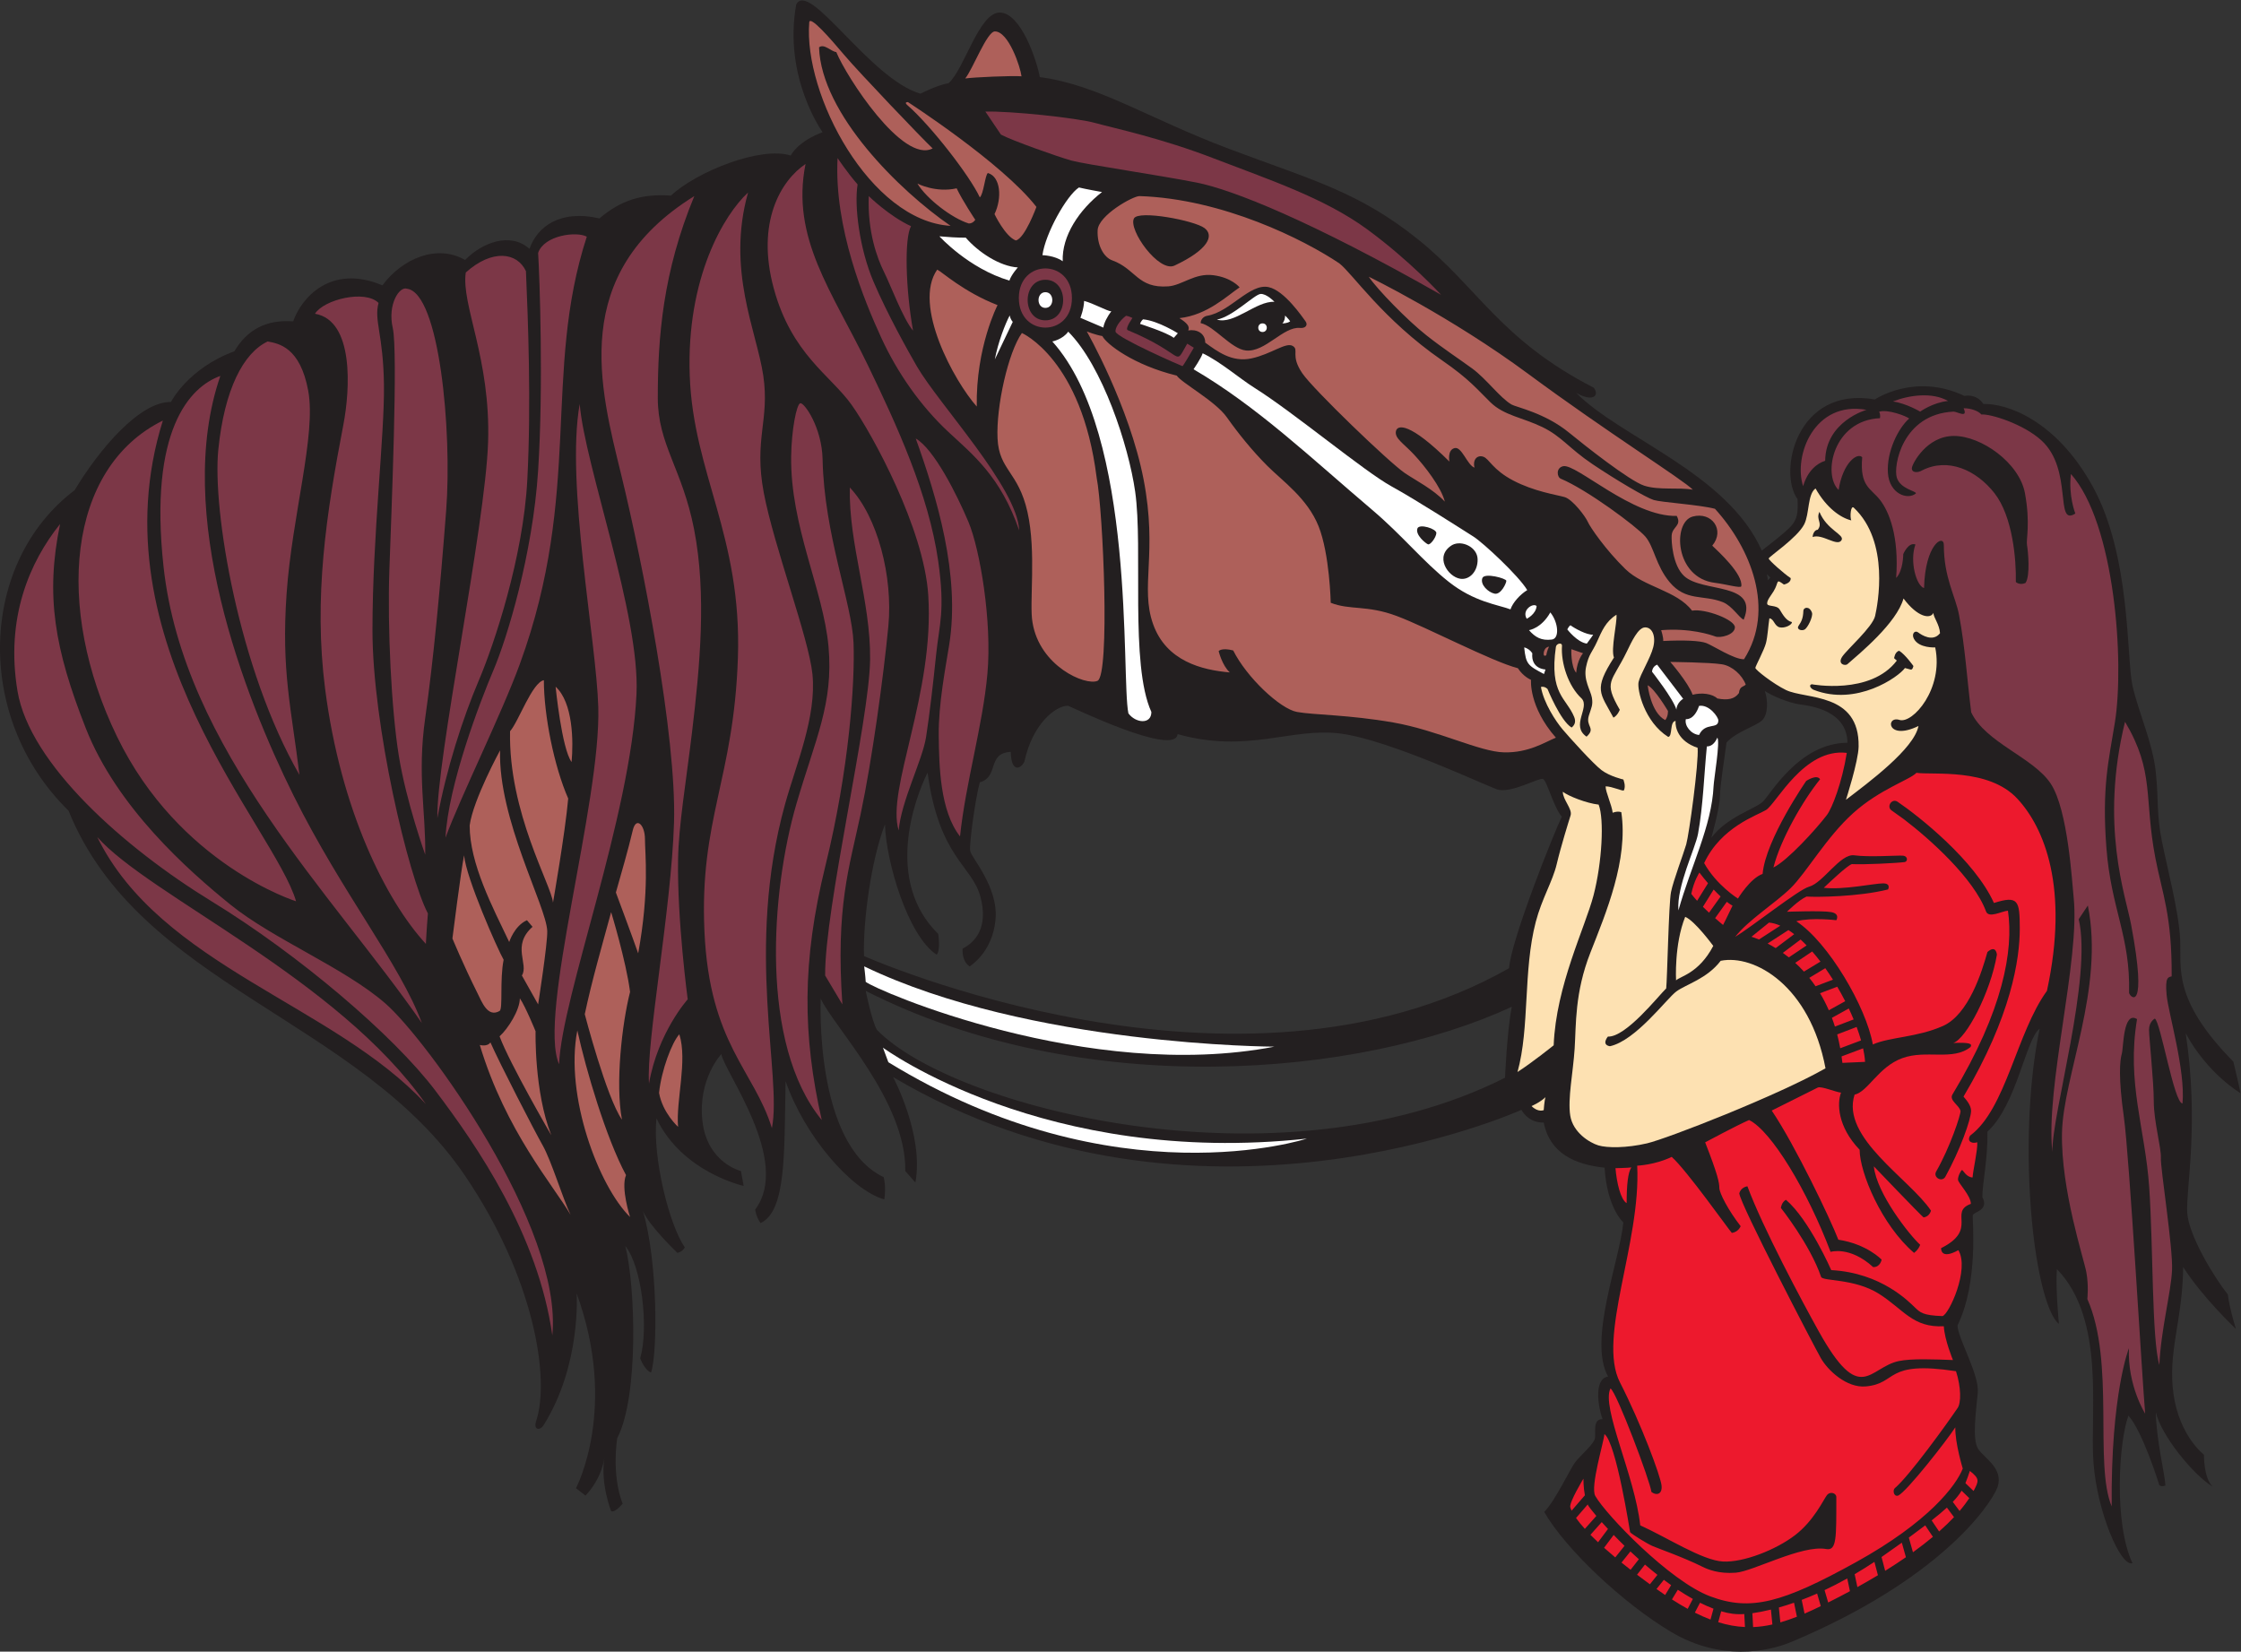
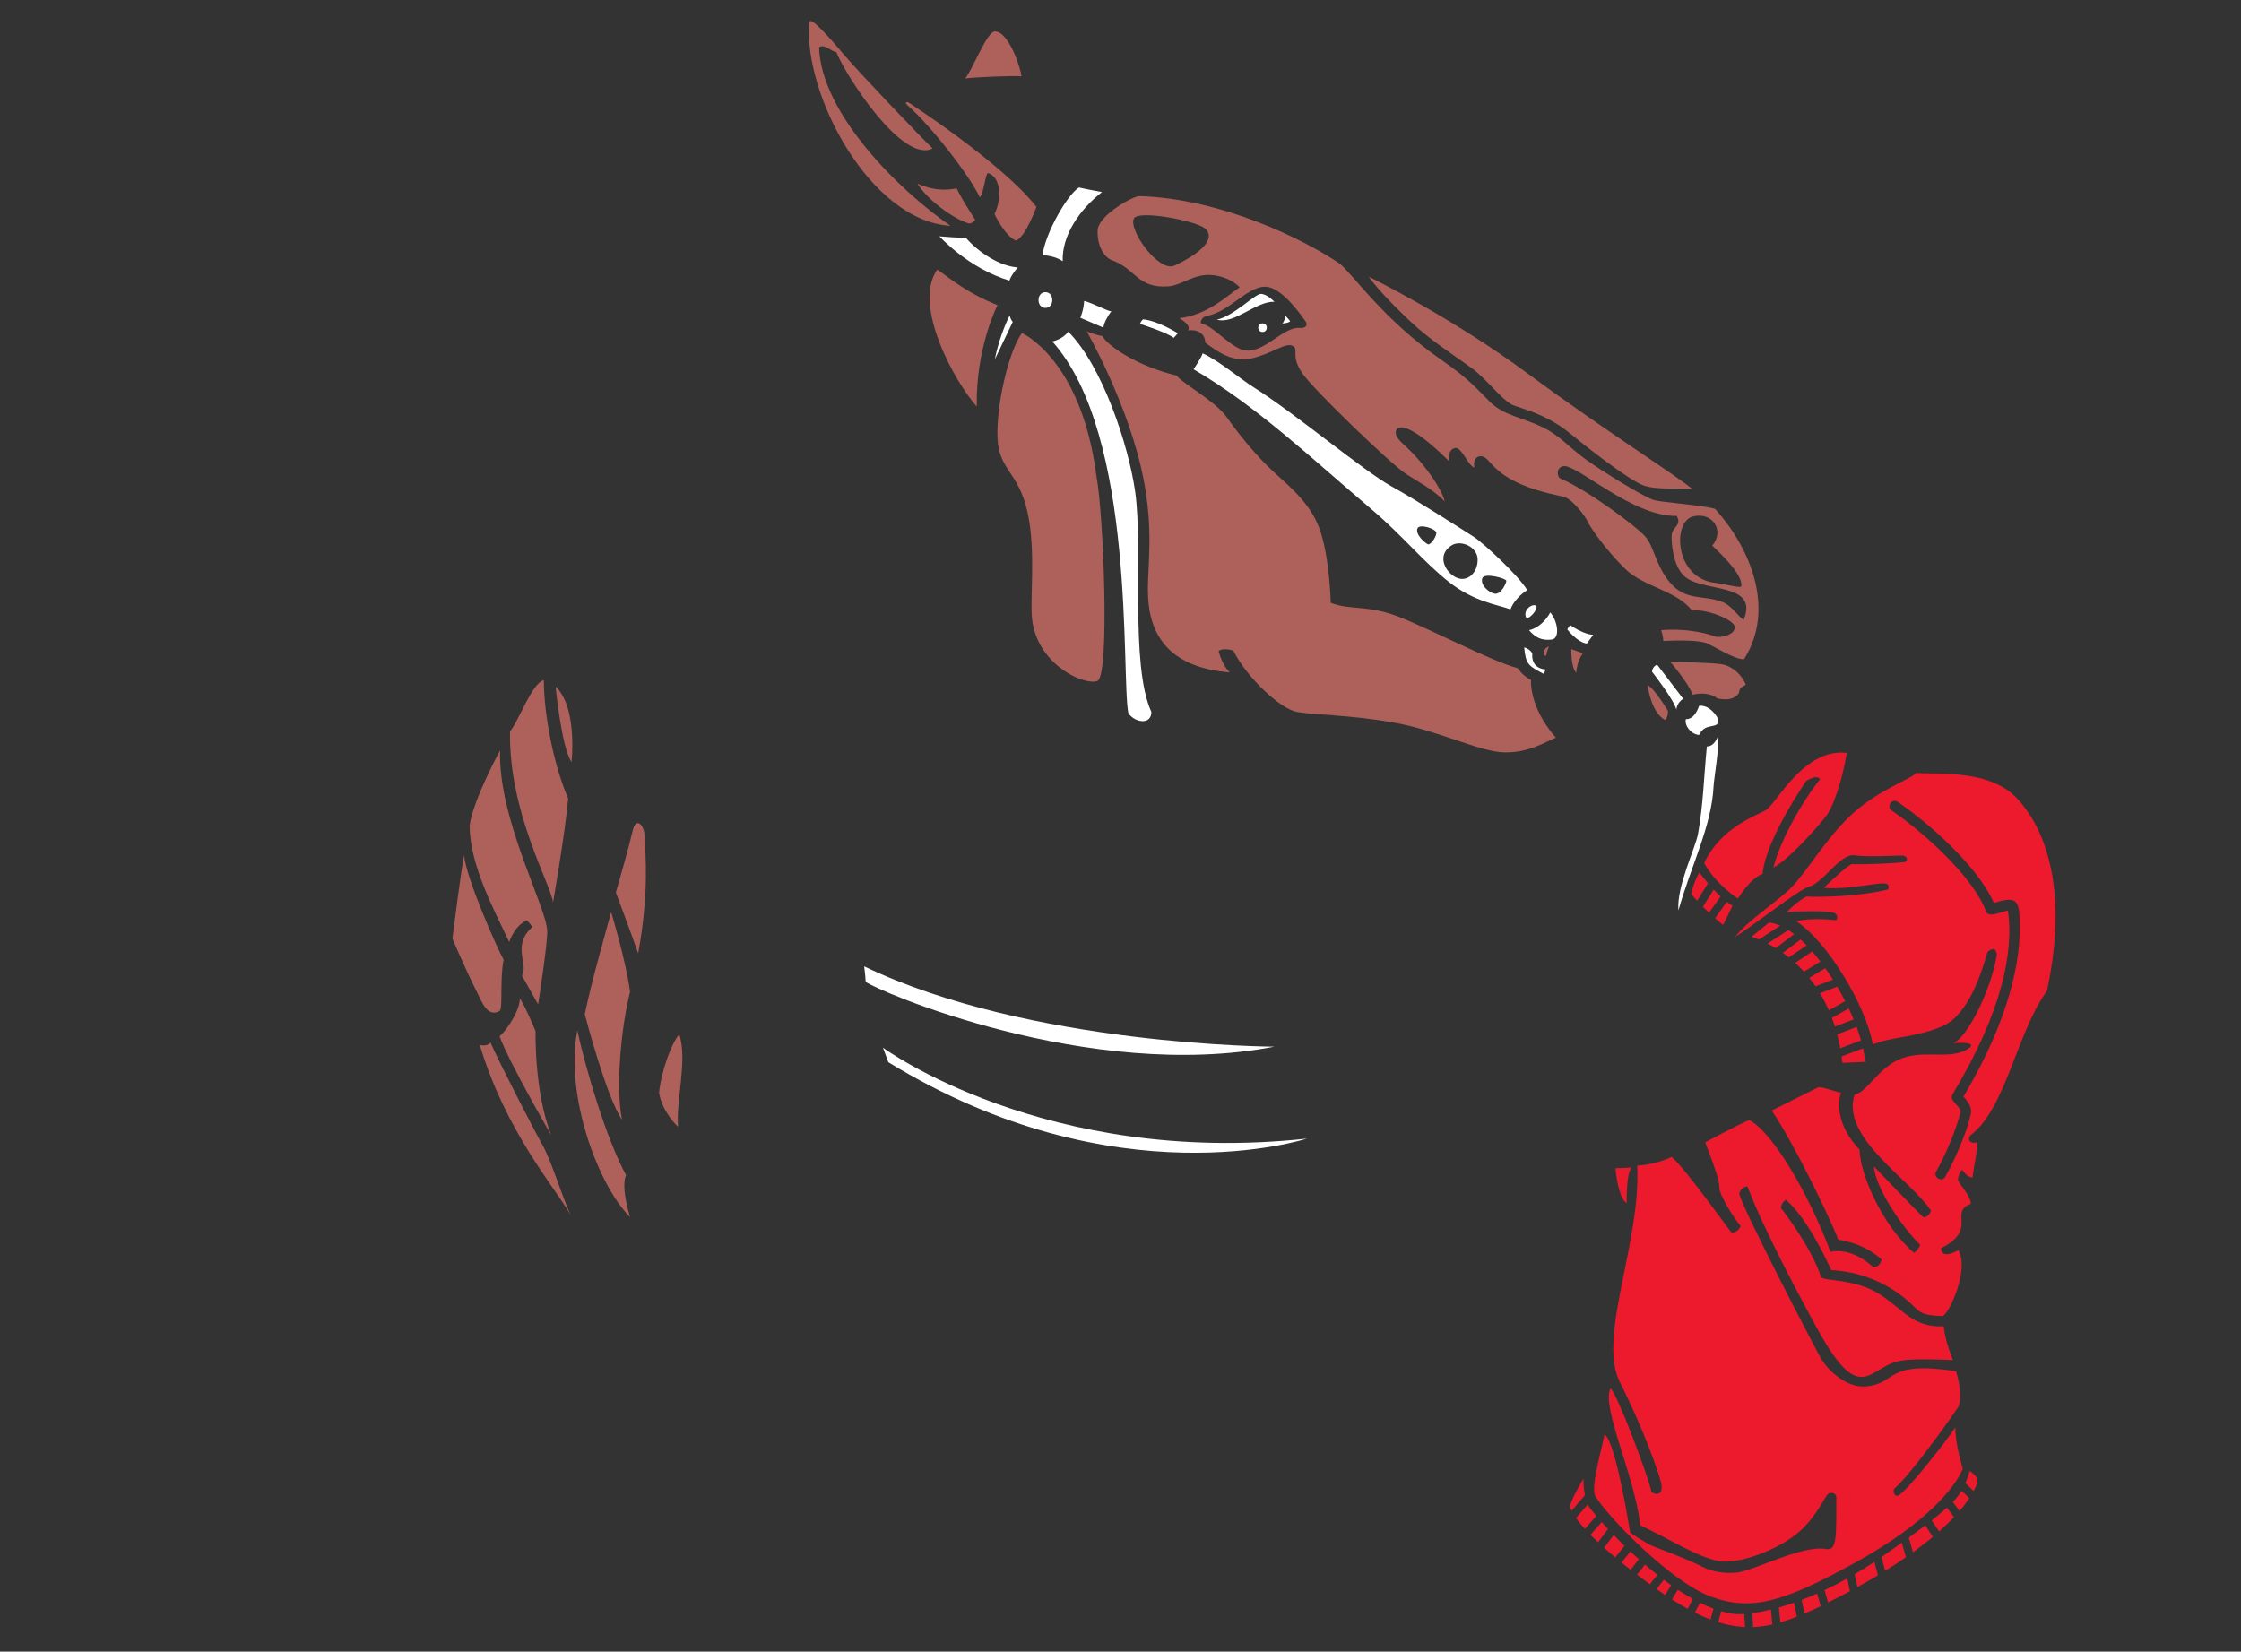
<svg xmlns="http://www.w3.org/2000/svg" viewBox="0 0 368.173 271.36" height="271.36" width="368.173" xml:space="preserve" id="svg2" version="1.1">
  <rect x="0" y="0" width="368.173" height="271.36" fill="#333333" stroke="none" />
  <defs id="defs6" />
  <g transform="matrix(1.333,0,0,-1.333,0,271.36)" id="g10">
    <g transform="scale(0.1)" id="g12">
-       <path id="path14" style="fill:#231f20;fill-opacity:1;fill-rule:nonzero;stroke:none" d="m 2695.72,540.887 c -1.86,28.75 15.01,108.75 -1.86,221.25 26.87,-50 67.49,-73.75 67.49,-73.75 0,0 -1.25,7.5 -8.75,38.75 -76.25,77.5 -63.74,116.25 -65.63,151.25 -1.86,35 -15.62,86.25 -22.49,120.625 -6.87,34.368 -3.76,48.748 -7.51,84.998 -3.75,36.25 -21.24,73.33 -28.74,106.67 -7.5,33.33 -1.69,160 -49.19,245.83 -45.45,82.17 -106.43,102.19 -134.56,101.25 -8.76,13.44 -23.44,10 -23.44,10 -60.94,29.06 -110.31,-4.37 -110.31,-4.37 -97.19,16.87 -119.37,-90 -95.32,-122.82 0.94,-17.18 -0.62,-24.68 -7.49,-32.81 -6.88,-8.12 -36.57,-30.62 -36.57,-30.62 -42.5,95.62 -173.75,138.75 -228.75,194.37 19.37,-11.25 29.37,-4.37 21.87,6.25 -115.61,59.37 -142.49,123.13 -216.25,182.5 -73.74,59.37 -131.86,73.75 -233.12,111.88 -101.25,38.12 -161.04,78.95 -233.55,88.54 -3.74,20.83 -23.33,79.16 -49.17,79.58 -25.82,0.42 -43.75,-70 -63.32,-87.08 -14.59,-2.5 -34.6,-12.92 -34.6,-12.92 -62.49,18.13 -136.866,140.63 -153.12,110 -16.246,-90 32.5,-157.5 32.5,-157.5 0,0 -28.121,-9.37 -39.371,-28.75 -36.879,11.88 -116.254,-20 -147.504,-49.37 -35.625,2.49 -61.871,-5.63 -88.121,-28.13 -49.379,11.25 -76.875,-10.62 -86.25,-37.5 -23.754,21.25 -58.75,7.5 -79.375,-13.75 -34.379,20 -77.5,1.88 -101.875,-31.25 -63.75,26.88 -100,-15.62 -110,-44.37 -33.75,2.5 -56.875,-10.63 -72.5,-36.88 -57.5,-21.25 -78.125,-62.5 -78.125,-62.5 -38.75,0.63 -88.75,-58.75 -118.75,-108.75 -117.504,-88.75 -125.004,-280 -7.5,-395 C 171.969,820.262 441.969,780.262 573.219,586.504 c 85.254,-125.852 104.996,-250 87.5,-302.5 -3.535,-11.262 4.98,-11.652 9.168,-4.992 46.672,74.172 40.832,162.5 40.832,162.5 51.668,-141.668 -0.832,-240 -0.832,-240 l 11.672,-9.168 c 0,0 19.156,18.34 23.324,46.668 -5,-32.5 8.336,-65.828 8.336,-65.828 0,0 3.336,-3.34 14.168,9.16 -14.168,36.66 -6.668,80.84 -6.668,80.84 26.664,50.828 22.496,187.5 9.996,236.66 20.004,-24.168 29.172,-99.992 18.34,-138.332 0,0 5,-14.16 13.332,-17.5 8.332,24.164 8.332,137.5 -10.004,199.172 7.504,-18.332 42.5,-51.672 42.5,-51.672 0,0 5.836,0.84 9.172,6.672 -19.172,27.5 -39.996,110.828 -34.996,159.16 31.664,-66.668 107.5,-83.332 107.5,-83.332 l -3.344,18.332 c 0,0 -41.656,10 -47.5,61.668 -5.828,51.672 23.34,82.5 23.34,82.5 3.332,-21.668 86.664,-131.668 41.664,-191.668 0,0 0.836,-8.332 6.668,-16.66 31.66,15 29.168,85 30.832,175 23.324,-67.5 80.841,-134.172 121.671,-145.84 2.49,16.66 -0.83,27.5 -0.83,27.5 -85.85,40.84 -77.51,220 -77.51,220 15.01,-33.332 105.84,-126.66 104.17,-212.5 l 12.49,-14.16 c 10.85,58.328 -27.49,130 -27.49,130 374.16,-221.672 774.38,-40.422 774.38,-40.422 0,0 8.12,-16.25 27.5,-15.625 7.5,-38.125 38.75,-51.875 75.01,-55.625 3.11,-50 23.12,-67.5 23.12,-67.5 -4.38,-46.875 -43.75,-145.625 -18.76,-190 -15.62,-1.875 -14.36,-30.625 -6.86,-52.5 -12.51,0.625 -8.14,-16.875 -9.39,-23.75 -1.25,-6.875 -18.12,-21.25 -24.37,-29.375 -6.24,-8.125 -23.75,-46.25 -38.12,-61.25 26.24,-45.625 96.87,-112.5 156.88,-148.125 59.99,-35.625 118.23,-24.441 148.11,-11.875 181.25,76.25 244.38,166.875 253.75,190.625 7.5,23.125 -15.62,35 -23.75,46.875 -8.11,11.875 -2.5,48.125 -0.62,70 1.88,21.875 -25,67.5 -25,82.5 26.25,53.125 18.12,131.25 18.76,135.625 0.61,4.375 20.62,5.625 11.87,22.5 0,17.5 6.87,46.875 6.25,80.625 36.25,33.125 47.5,115 64.38,126.875 -10.01,-47.5 -16.88,-120.625 -11.89,-206.25 5,-85.625 20.64,-146.25 35.63,-157.5 0,0 -4.37,44.375 -2.5,67.5 60.01,-61.875 40.63,-175.625 45,-237.5 4.38,-61.875 33.76,-130 48.13,-125 -23.12,49.375 -16.87,149.375 -5,181.875 17.49,-19.375 37.49,-83.75 37.49,-83.75 0,0 0,-5 8.13,-2.5 -0.62,14.375 -11.24,55.625 -11.88,90.625 6.25,-28.125 45.64,-76.875 70,-91.875 -11.24,11.25 -10.62,39.375 -10.62,39.375 0,0 -29.99,22.5 -37.5,74.375 -7.5,51.875 11.26,91.25 11.87,156.875 24.38,-38.125 65.01,-76.25 65.01,-76.25 0,0 -7.51,23.75 -10.01,42.5 -15.61,19.375 -48.11,71.875 -50,100.625 z M 2175.1,1184.01 v 0 c 9.06,-5.94 29.37,-14.69 43.44,-16.56 14.06,-1.88 57.81,-7.81 58.43,-47.19 -59.99,-0.42 -94.99,-64.16 -104.59,-72.91 -9.57,-8.76 -43.95,-18.55 -63.22,-44.28 0,0 10.31,35.94 10.63,51.25 0.31,15.32 5.94,49.07 8.12,66.25 12.19,13.44 36.88,20.32 44.07,27.5 7.18,7.19 7.18,24.69 3.12,35.94 z m 6.88,139.69 -3.64,-3.33 c 0.27,0.31 0.77,1.67 -0.74,7.7 l 4.38,-4.37 z M 1090.71,1019.64 v 0 c 1.25,-45.628 28.13,-137.503 63.76,-160.628 5,5.625 1.87,25.625 1.87,25.625 -66.25,65 -29.37,166.253 -13.13,198.753 14.38,-105.003 54.38,-113.753 65.01,-152.503 10.62,-38.75 -6.88,-56.875 -21.88,-64.375 -0.63,-17.5 8.75,-21.875 8.75,-21.875 0,0 28.12,16.875 31.87,57.5 3.75,40.625 -29.99,76.25 -31.24,85 -1.25,8.75 6.25,63.753 11.87,84.373 24.11,6.7 8.44,35.94 38.13,37.5 0.62,-26.25 12.5,-21.25 16.87,-11.87 10,46.25 38.13,68.74 53.75,68.74 2.14,-0.49 132.14,-63.7 135.01,-34.99 86.88,-24.38 140.63,8.75 201.26,0.62 60.61,-8.13 176.24,-63.12 192.5,-68.75 16.24,-5.62 51.45,14.58 56.45,12.92 5,-1.68 12.51,-33.34 23.32,-46.67 -9.15,-18.33 -62.5,-151.666 -65,-186.666 -335,-190 -794.99,15 -794.99,15 -1.47,40.207 8.33,117.293 25.82,162.296 z m 764.18,-312.296 v 0 c -280,-140.84 -681.68,-36.668 -774.17,59.168 -6.25,10.832 -13.75,47.922 -13.75,47.922 267.92,-136.258 609.59,-106.258 796.26,-19.59 -5.85,-30 -8.34,-87.5 -8.34,-87.5 v 0" />
-       <path id="path16" style="fill:#7c3747;fill-opacity:1;fill-rule:nonzero;stroke:none" d="m 2300.42,1530.57 c -64.38,11.57 -90.32,-56.56 -78.12,-94.06 5.61,19.06 17.17,28.13 27.17,31.25 0.64,48.75 50.95,62.81 50.95,62.81 z m 369.89,-721.144 v 0 c -2.08,22.488 2.07,21.676 6.23,22.926 0.42,75.421 -11.65,102.082 -20,145.41 -14.47,75.218 -0.59,106.168 -37.5,168.338 -31.25,-127.51 0.85,-214.588 7.5,-249.998 20.76,-110.164 -1.09,-90.215 -2.5,-84.168 1.69,70 -22.07,102.91 -27.91,178.32 -5.83,75.406 2.92,108.346 10.41,155.006 12.02,74.8 -0.08,245.4 -54.16,306.25 -3.31,-27.08 5.42,-48.75 5.42,-48.75 -25.94,-16.72 -2.41,54.01 -41.66,90 -22.36,20.51 -63.33,33.12 -74.16,32.08 -3.13,3.96 -12.28,7.71 -21.87,7.71 5.96,-13.1 -8.23,-3.95 -12.51,-4.17 -63.13,-3.12 -74.38,-67.29 -69.79,-81.45 4.58,-14.17 23.96,-16.25 23.54,-19.38 -10.19,-8.54 -32.91,-0.62 -34.56,25.42 -1.66,26.03 12.68,55 26.22,66.87 -3.53,3.12 -27.07,11.88 -37.07,8.34 2.08,-3.34 1.04,-7.92 1.04,-7.92 -57.5,-2.5 -70.94,-69.37 -50.94,-88.44 5.31,34.07 23.43,46.57 29.07,40.32 -3.14,-36.26 10.62,-38.13 21.87,-52.5 11.24,-14.38 23.74,-45 19.99,-96.25 8.75,8.75 8.75,29.37 8.75,29.37 0,0 6.26,15 15.01,11.88 -7.5,-20.63 1.25,-51.25 10.63,-53.75 1.24,54.37 24.37,66.87 24.37,53.12 0,-40.31 14.37,-63.13 18.74,-86.25 7.5,-39.63 10,-80.62 15,-120 17.51,-37.5 76.89,-55.62 98.13,-88.12 21.25,-32.51 26.15,-121.347 28.12,-140.003 8.14,-76.875 -35,-233.75 -26.24,-313.75 -0.63,48.125 49.37,214.375 32.49,286.875 l 11.25,16.875 c 20.63,-102.5 -30.62,-210.625 -31.87,-280.625 -1.25,-70 26.87,-154.375 30,-171.25 3.13,-16.875 1.25,-33.125 1.25,-33.125 34.37,-77.5 8.13,-203.75 30.01,-255.625 -1.25,138.75 21.24,195 21.24,195 -1.87,-46.25 20.01,-80.625 20.01,-80.625 -3.75,42.5 -19.38,316.875 -26.26,365.625 -6.88,48.75 -4.99,69.375 -2.5,78.125 2.13,7.48 1.55,53.086 18.75,42.5 -13.12,-78.75 10.01,-134.375 15.01,-207.5 5,-73.125 3.11,-187.5 12.49,-218.75 1.87,43.125 14.38,89.375 15.63,116.875 1.25,27.5 -14.38,125.625 -13.76,138.125 0.63,12.5 -8.75,45 -8.75,70 0,25 -5.84,78.125 -5.84,88.125 0,10 7.09,13.75 7.09,13.75 7.07,-3.328 23.76,-104.578 34.16,-104.578 3.75,41.25 -17.5,111.25 -19.57,133.742 z m -173.96,507.714 v 0 c -7.5,-3.13 -11.87,1.25 -11.87,1.25 0.62,26.87 -3.76,80.62 -26.26,109.37 -22.5,28.75 -57.49,44.38 -89.37,28.13 -5,-3.13 -13.12,-3.13 -12.5,3.12 0.49,4.98 18.12,39.38 51.88,39.38 33.75,0 80.62,-33.13 87.5,-70.63 6.87,-37.5 1.25,-56.87 2.5,-63.75 1.25,-6.87 4.37,-38.12 -1.88,-46.87 z m -95.42,224.37 c -19.41,11.19 -48.16,7.24 -67.92,-0.62 16.47,-2.3 33.54,-12.51 33.54,-12.51 0,0 15.62,11.26 34.38,13.13 v 0" />
-       <path id="path18" style="fill:#fde1b2;fill-opacity:1;fill-rule:nonzero;stroke:none" d="m 1970.3,1044 c -15.01,1.67 -37.08,10.41 -44.17,15.84 0,-10 12.09,-21.25 9.59,-29.17 -2.5,-7.92 -12.09,-38.744 -17.09,-59.994 -5,-21.25 -18.34,-42.512 -25.84,-71.262 -15.72,-60.281 -7.26,-130.156 -22.5,-184.988 18.75,12.086 44.59,32.918 44.59,32.918 2.92,73.75 38.75,144.992 49.17,184.992 10.4,40 13.34,93.754 6.25,111.664 z m 150.42,-192.488 v 0 c -16.86,-22.188 -42.81,-29.063 -54.68,-37.813 -11.88,-8.75 -50,-60.625 -81.87,-67.5 -10.95,1.875 -2.5,11.875 -2.5,11.875 22.18,-0.937 61.87,49.688 71.88,59.375 1.25,10.313 3.11,104.688 5.92,118.75 2.82,14.063 15.32,46.875 18.76,58.75 3.43,11.871 15.62,100.311 14.07,119.061 -24.38,8.12 -27.83,25.63 -27.19,33.13 -7.5,-0.63 -3.45,-19.07 -9.07,-19.69 -29.37,18.44 -38.43,58.12 -36.57,67.5 1.89,9.37 14.69,29.37 18.13,43.12 3.44,13.75 -1.25,24.38 -9.99,24.38 -8.75,0 -16.89,-18.13 -22.51,-29.69 -18.84,-38.75 -29.36,-36.08 -8.75,-71.87 0,0 -2.5,-6.88 -7.81,-9.69 -16.52,30.66 -24.89,34.3 0.62,74.06 -4.06,10.63 4.07,42.81 3.13,52.81 -13.43,-8.43 -18.13,-20.31 -24.07,-33.43 -5.92,-13.13 -9.99,-14.69 -13.43,-30.94 -3.44,-16.25 5.62,-28.75 7.18,-37.81 1.58,-9.07 -0.62,-12.19 -3.74,-22.19 -4.27,-13.64 9.09,-15.11 -2.82,-25.94 -19.88,13.53 4.21,35.61 -5.93,46.88 -16.86,15.51 -25.77,44.2 -24.37,65 0.3,4.68 -6.89,3.12 -7.51,-1.25 -8.31,-58.21 12.83,-62.76 22.5,-86.25 2.19,-5.32 1.25,-9.69 -3.13,-13.13 -13.75,8.13 -29.68,47.5 -29.68,47.5 0,0 -3.44,3.75 -8.13,2.5 3.44,-19.69 18.14,-42.19 26.88,-52.5 8.75,-10.31 37.51,-42.19 47.82,-50 10.31,-7.81 26.87,-11.56 26.87,-11.56 0,0 3.43,-8.13 0.62,-13.44 -1.56,-1.25 -14.38,5 -22.49,5 0,-7.19 7.49,-22.5 8.74,-32.5 6.88,2.5 10.63,0.62 10.63,0.62 8.74,-58.743 -18.76,-123.743 -38.13,-173.118 -19.38,-49.375 -17.5,-88.75 -19.38,-118.125 -1.86,-29.375 -8.75,-61.875 -5.43,-82.703 3.35,-20.832 23.75,-33.34 34.59,-36.672 10.84,-3.328 35,-3.336 60.01,2.492 24.99,5.832 161.66,59.172 220,92.5 -19.16,101.66 -87.5,140.84 -129.17,132.508 z m -43.75,54.172 v 0 c -13.75,-34.161 -11.25,-78.34 -11.25,-78.34 4.59,5 27.91,8.34 45.85,42.5 0,0 -22.51,30.84 -34.6,35.84 z m 281.88,342.706 v 0 c -3.29,6.25 1.25,10.93 5.31,7.81 4.06,-3.13 18.13,-12.19 26.88,-0.94 -0.62,10.94 -8.13,19.38 -8.13,25 -3.75,-7.81 -19.36,-5.62 -36.87,17.81 -8.43,-30.31 -54.07,-67.81 -69.07,-80.93 -2.95,-2.58 -12.49,0 -6.56,9.06 5.94,9.06 37.5,36.56 40.63,50.31 3.12,13.75 18.43,91.25 -26.25,133.44 -3.87,3.65 -4.99,-11.56 -3.13,-15.63 -13.12,3.13 -30.62,15.43 -44.06,39.38 -10,-7.19 -7.41,-31.5 -13.97,-44.27 -8.53,-16.67 -43.75,-40 -43.75,-42.09 0,-2.08 19.59,-19.37 27.09,-24.16 0.64,-6.25 -8.34,-7.92 -8.34,-7.92 -10.57,7.68 -5.66,3.22 -12.71,-8.33 -2.9,-4.8 -8.34,-11.05 -7.91,-15.21 0.41,-4.17 11.66,-1.25 15.41,-7.29 3.75,-6.04 7.94,-13.96 15,-15.42 0.84,-3.12 -8.73,-8.12 -15.2,-6.46 -6.45,1.67 -6.87,10.63 -12.49,11.04 -1.46,-9.37 -2.1,-22.08 -4.19,-30.41 -2.06,-8.34 -12.88,-28.33 -13.09,-30.63 -0.23,-2.29 21.84,-19.58 37.69,-27.29 24.27,-11.81 90.75,-2.66 89.58,-69.69 -0.3,-18.12 -15.62,-65.62 -15.62,-65.62 27.81,21.25 84.06,62.81 89.38,90.94 -39.01,-18.93 -40.77,12.97 -23.44,7.5 16.22,-5.12 54.64,38.37 44.07,89.37 0,0 -20.01,-1.25 -26.26,10.63 z m -118.53,134.37 c 6.57,8.46 -2.52,12.08 2.07,22.08 9.3,-22.54 31.11,-27.97 27.31,-34.79 -4.98,-8.92 -23.76,8.3 -35.63,3.75 0,3.75 2.5,8.96 6.25,8.96 z m -16.47,-123.13 v 0 c -4.06,-1.87 -10,0.62 -7.19,4.69 3.44,5 5.64,9.23 5.94,18.29 0.15,4.93 7.65,6.4 10.62,-2.04 1.6,-4.57 -5.31,-19.06 -9.37,-20.94 z m 130.85,-49.16 v 0 c -2.72,0.83 -6.89,1.87 -6.89,1.87 -7.92,-11.04 -59.59,-47.5 -112.49,-26.87 -2.78,1.08 -6.88,5.42 -2.5,6.88 0,0 72.49,-13.76 104.99,29.16 l -3.34,2.92 c 0,0 0.85,7.91 6.25,9.16 7.5,-4.58 17.51,-18.75 17.51,-18.75 0,0 -0.85,-5.21 -3.53,-4.37 z M 1902.6,667.449 v 0 c 0,0 0.79,11.723 2.19,15.938 -6.88,-6.563 -17.18,-10.938 -17.18,-10.938 8.11,-8.125 14.99,-5 14.99,-5 v 0" />
      <path id="path20" style="fill:#ed192d;fill-opacity:1;fill-rule:nonzero;stroke:none" d="m 2141.97,928.184 c 0,0 15,25 30.41,30.41 3.75,42.496 53.75,114.586 53.75,114.586 0,0 12.94,8.75 17.09,2.08 -21.24,-26.25 -48.75,-74.16 -57.49,-108.748 17.18,8.246 52.88,47.568 65.83,64.578 6.66,8.75 18.76,40.42 24.57,76.67 -52.9,6.25 -86.66,-62.5 -99.57,-70.42 -10.84,-6.62 -55.42,-20.83 -76.24,-65.406 14.99,-27.082 41.65,-43.75 41.65,-43.75 z m -43.16,-10.149 c 2.47,-2.461 5.01,-4.859 7.56,-7.234 l 14.24,19.953 c -2.95,2.754 -5.82,5.68 -8.55,8.59 l -13.25,-21.309 z m 36.5,1.399 c -2.48,1.375 -4.82,3.027 -7.06,4.765 l -14.41,-20.136 c 5.69,-5.032 9.8,-8.379 9.8,-8.379 0,0 4.59,8.75 11.67,23.75 z m -30.2,27.675 c -3.65,4.258 -7.28,8.653 -10.63,13.153 0,0 -6.67,-10 -10,-26.25 2.02,-2.735 4.52,-5.625 7.18,-8.551 l 13.45,21.648 z m 381.02,104.401 v 0 c -35.4,37.92 -103.74,28.75 -124.15,31.67 -8.33,-8.75 -45,-20 -77.91,-49.59 -32.93,-29.58 -57.94,-73.746 -77.1,-92.496 -19.15,-18.75 -52.09,-39.16 -68.34,-60 20.69,12.363 77.96,58.156 90.85,61.668 17.75,4.843 38.54,41.105 55.82,38.75 18.34,-2.5 52.49,0 59.59,-0.418 7.07,-0.418 6.41,-7.375 2.5,-7.91 -9.17,-1.25 -50.42,-3.34 -65.01,-2.5 -5.41,-1.661 -25.84,-20.84 -34.59,-29.172 23.75,-2.918 62.5,5.422 72.94,5.422 10.4,0 6.24,-7.5 6.24,-7.5 -36.68,-9.172 -88.34,-9.59 -100.43,-8.75 -9.58,-4.161 -24.15,-18.75 -24.15,-18.75 0,0 43.33,1.66 54.59,-0.422 11.25,-2.078 6.25,-10 6.25,-10 0,0 -30.01,3.75 -49.38,-1.25 39.37,-25.625 86.25,-105.625 94.38,-151.875 21.24,9.375 54.17,8.539 86.25,22.707 32.09,14.168 48.33,67.492 55,91.242 10.84,9.578 11.67,-3.332 11.67,-3.332 -7.92,-46.668 -37.93,-103.75 -53.75,-108.75 21.66,0.832 23.32,-1.25 21.26,-5 -21.67,-17.5 -54.59,-2.91 -84.19,-13.75 -29.57,-10.84 -42.08,-41.25 -58.75,-45 -17.09,-52.91 67.91,-103.75 94.17,-142.91 0,0 -1.67,-7.5 -9.17,-8.34 -4.57,3.75 -61.24,62.922 -61.24,62.922 3.33,-33.34 44.15,-85 57.09,-96.672 -2.09,-6.25 -7.51,-10 -7.51,-10 -39.99,34.172 -67.09,99.172 -67.09,127.09 -27.49,28.75 -27.91,57.5 -22.91,70.41 -7.08,0.832 -24.59,8.34 -28.74,6.25 -4.19,-2.09 -56.69,-28.328 -56.69,-28.328 28.76,-42.5 72.51,-134.172 82.1,-159.172 35.43,-5.418 53.34,-24.578 53.34,-24.578 0,0 -1.69,-9.582 -10.44,-9.172 -28.75,26.25 -52.49,18.75 -52.49,18.75 -28.33,75 -72.91,149.172 -100.42,162.5 -14.57,-6.25 -54.15,-27.5 -54.15,-27.5 15.82,-40.41 17.49,-50 17.49,-56.25 0,-6.25 11.25,-27.91 26.26,-47.078 0,0 -2.5,-7.082 -10.84,-8.332 -3.33,3.34 -55.42,77.082 -74.16,93.75 -20.44,-10 -42.5,-10.84 -42.5,-10.84 4.81,-95.137 -49.6,-211.797 -21.26,-267.09 26.27,-51.269 50,-115.41 51.26,-127.07 1.25,-11.66 -7.09,-12.5 -12.51,-7.918 -1.25,12.5 -42.93,123.328 -50.42,127.5 -11.67,-22.922 29.99,-107.5 36.68,-168.75 32.5,-14.582 76.65,-43.34 102.09,-44.59 25.41,-1.25 65.41,14.59 88.73,32.508 23.33,17.918 35,43.75 39.17,49.16 4.16,5.41 11.67,2.519 11.67,-2.078 0,-50.422 0.62,-66.543 -12.51,-64.172 -29.99,5.422 -90,-27.5 -111.24,-29.16 -21.26,-1.66 -34.72,4.035 -41.66,7.5 -22.51,11.25 -54.59,22.5 -61.26,25.41 -6.67,2.91 -26.24,15 -27.49,17.09 -0.15,0.254 -17.1,110.429 -31.66,120.832 -0.84,-10.422 -17.68,-64.992 -11.26,-76.25 13.32,-23.34 91.67,-105 141.67,-123.75 49.99,-18.75 89.15,-7.922 179.57,42.078 90.41,50 123.76,95 131.68,115.422 0,0 -9.59,31.25 -9.17,50.828 -9.52,-14.902 -59.69,-79.199 -70.43,-84.16 -5.81,-1.66 -6.86,6.894 -4.15,9.16 17.91,15 64.99,80.422 77.08,98.34 5,6.25 4.57,26.66 -1.67,45.832 -88.87,13.523 -71.08,-15.16 -111.26,-18.762 -23.34,-2.09 -46.66,19.59 -55.4,35.012 -8.74,15.418 -99.17,189.16 -100.42,202.91 2.09,7.906 10.01,8.75 10.01,8.75 18.75,-50.832 67.47,-142.082 87.89,-178.75 51.69,-92.883 61.68,-44.453 98.76,-36.66 15.82,3.328 43.75,2.078 66.67,1.25 0,0 -10.42,25 -11.25,41.668 -38.33,-2.082 -49.57,20.832 -80,40 -30.41,19.168 -69.3,15.183 -71.26,20.832 -13.74,40 -49.57,85 -49.57,85 0,0 0.82,7.078 6.26,10 28.74,-24.582 55.82,-86.672 55.82,-86.672 62.09,-3.328 96.25,-39.578 102.9,-45.828 6.67,-6.25 9.59,-10 34.18,-10.832 7.79,1.699 33.75,57.625 19.57,81.25 -22.49,-12.5 -21.24,2.5 -21.24,2.5 46.2,23.086 8.81,44.316 36.67,54.582 0,10 -15.43,25.418 -15.84,29.578 -0.4,4.16 3.75,12.09 5,12.09 1.25,0 5,-8.75 12.92,-9.168 0.83,10.418 6.25,32.918 5.84,43.328 -8.76,-2.395 -12.6,2.871 -8.76,8.34 44.17,32.91 57.09,126.66 94.59,178.332 27.51,127.086 -3.25,201.294 -36.68,237.084 z m -66.14,-367.401 c 4.03,-4.644 9.46,-11.187 9.33,-17.769 -0.43,-11.117 -13.49,-48.02 -31.68,-80.93 -4.09,-7.336 -15.53,-0.969 -11.34,6.395 17.26,30.082 30.34,70.136 30.01,74.484 -1.45,7.258 -14.38,13.074 -9.92,20.469 62.54,103.691 75.43,177.879 68.38,226.523 -7.79,-0.683 -23.75,-9.726 -27.02,-0.929 -15.05,40.683 -69.3,89.338 -101.23,113.618 -0.91,0.68 -15.06,10.77 -15.04,10.77 -3.59,2.38 -3.41,6.42 -1.45,9.14 1.85,2.55 5.28,3.93 8.67,1.66 26.01,-17.59 95.13,-72.259 118.79,-124.778 30.04,9.445 31.83,3.125 31.85,-31.707 0.02,-37.188 -10.43,-107.676 -69.35,-206.946 z M 2004.8,552.762 v 0 c 0,21.562 1.55,38.437 5.92,44.062 -4.99,-0.625 -19.68,-0.937 -19.68,-0.937 1.56,-18.125 6.25,-38.438 13.76,-43.125 z m 173.76,320.011 c 3.37,-1.738 6.69,-3.64 9.92,-5.636 l 22.84,17.168 c -2.37,1.836 -4.76,3.554 -7.12,5.07 l -25.64,-16.602 z m -19.92,8.321 c 0,0 3.49,-0.938 9.26,-3.332 l 26.28,17.035 c -4.71,2.066 -9.36,3.394 -13.89,3.805 l -21.65,-17.508 z m 71.26,-50.606 v 0 c 2.64,-3.261 5.23,-6.718 7.74,-10.383 l 21.44,8.149 c -3.04,4.832 -6.21,9.559 -9.45,14.137 l -19.73,-11.903 z m 13.26,-18.957 v 0 c 3.9,-6.426 7.5,-13.445 10.84,-21.023 l 20.18,11.191 c -3.05,6.008 -6.35,11.981 -9.8,17.871 l -21.22,-8.039 z m -45.84,49.731 c 2.44,-1.719 4.87,-3.539 7.37,-5.539 l 21.95,14.707 c -2.46,2.547 -4.96,5.008 -7.46,7.285 l -21.86,-16.453 z m 60.46,-80.082 v 0 c 1.3,-3.485 2.58,-7.047 3.72,-10.758 l 23.08,8.816 c -1.85,4.453 -3.86,8.953 -5.99,13.477 l -20.81,-11.535 z m -45.21,67.777 c 3.59,-3.273 7.18,-6.848 10.75,-10.766 l 20.38,12.317 c -3.33,4.367 -6.75,8.535 -10.2,12.48 l -20.93,-14.031 z m 86.07,-122.023 c -0.3,5.605 -1.21,11.191 -2.43,16.668 l -26.54,-9.961 c 0.37,-2.633 0.74,-5.243 1.06,-7.957 l 27.91,1.25 z m -34.35,33.836 v 0 c 1.42,-5.438 2.65,-11.141 3.75,-17.059 l 25.69,9.648 c -1.51,5.34 -3.34,10.891 -5.47,16.59 l -23.97,-9.179 z M 1957.38,180.262 v 0 c -0.19,0.363 -0.33,0.824 -0.52,1.203 l -14.45,-16.731 c 2.59,-3.699 6.13,-8.152 10.87,-13.406 l 14.19,15.945 c -5.5,6.457 -9.03,11.114 -10.09,12.989 z m 70.01,-72.938 -9.78,-12.488 c 4.98,-3.789 10.24,-7.719 15.85,-11.801 l 9.29,11.613 c -5.24,4.152 -10.37,8.387 -15.36,12.676 z m -75.85,105.86 v 0 c 0,0 -17.48,-28.75 -16.23,-35 0.19,-0.938 0.71,-2.454 1.64,-4.446 l 16.39,18.977 c -1.93,10.117 -1.8,20.469 -1.8,20.469 z m 109.1,-148.809 c 6.33,-4.062 12.79,-7.981 19.39,-11.613 l 6.38,12.207 c -6.2,3.469 -12.39,7.25 -18.52,11.32 l -7.25,-11.914 z m -19.03,12.844 c 3.51,-2.512 7.05,-4.992 10.64,-7.406 l 7.4,12.141 c -3.03,2.148 -6.02,4.348 -8.97,6.582 l -9.07,-11.316 z m -32.17,46.277 -10.96,-13.699 c 3.55,-2.871 7.25,-5.824 11.19,-8.891 l 10.19,13.012 c -3.59,3.199 -7.04,6.402 -10.42,9.578 z m -20.62,20.359 -11.83,-15.828 c 4.15,-3.722 8.78,-7.707 13.78,-11.875 l 11.42,14.27 c -4.77,4.629 -9.22,9.121 -13.37,13.433 z m -14.72,15.813 -13.94,-15.676 c 2.79,-2.832 5.99,-5.937 9.42,-9.156 l 12.22,16.383 c -2.77,2.98 -5.34,5.793 -7.7,8.449 z m 311.73,-64.207 3.36,-15.891 c 8.96,4.981 17.39,9.855 25.32,14.617 l -4.32,16.488 c -8.33,-5.52 -16.44,-10.571 -24.36,-15.215 z M 2088.87,48.105 c 6.3,-3.164 12.73,-6.074 19.31,-8.574 l 3.66,13.445 c -5.51,2.082 -11.06,4.551 -16.61,7.324 l -6.36,-12.195 z m 159.86,27.734 4.47,-15.254 c 9.42,4.727 18.34,9.383 26.82,13.957 l -3.32,15.691 c -9.69,-5.41 -18.99,-10.168 -27.97,-14.395 z m 103.87,64.734 5.09,-18.074 c 9.21,6.66 17.37,13.008 24.58,19.031 l -9.45,14.114 c -5.96,-4.559 -12.61,-9.52 -20.22,-15.071 z m -33.64,-23.933 4.46,-17.012 c 9.28,5.762 17.78,11.348 25.58,16.758 l -5.02,17.937 c -8.3,-5.976 -16.64,-11.875 -25.02,-17.683 z m 108.85,106.121 c -1.7,-5.055 -3.38,-10.157 -5.47,-15.067 l 10.05,-9.679 c 6.54,12.461 7.8,14.972 -4.58,24.746 z m -47.07,-60.985 9.18,-13.672 c 7.13,6.309 13.24,12.227 18.38,17.688 l -8.77,11.758 c -5.01,-4.613 -11.2,-9.797 -18.79,-15.774 z m 26.03,22.793 8.36,-11.183 c 5.07,5.937 8.99,11.222 12,15.793 l -9.5,9.187 c -2.66,-4.375 -6.11,-8.808 -10.86,-13.797 z m -186.2,-120.761 3.49,-16.934 c 6.44,2.754 13.13,5.887 20.02,9.238 l -4.5,15.488 c -6.61,-2.91 -12.92,-5.461 -19.01,-7.793 z m -60.8,-16.434 v 0 l 0.89,-17.102 c 7.88,0.332 15.76,1.438 23.78,3.223 l -1.8,18.348 c -8.56,-2.086 -16.27,-3.574 -22.87,-4.469 z m 32.66,7.051 1.8,-18.363 c 6.61,1.898 13.41,4.25 20.42,6.992 l -3.54,17.266 c -6.6,-2.293 -12.8,-4.234 -18.68,-5.894 z m -71.1,-4.68 -3.65,-13.445 c 11.36,-3.527 22.24,-5.508 32.97,-5.949 l -0.86,15.988 c -10.06,-0.688 -18.81,0.523 -28.46,3.406 v 0" />
      <path id="path22" style="fill:#ae605a;fill-opacity:1;fill-rule:nonzero;stroke:none" d="m 2030.72,1191.09 c 0,0 3.76,-33.75 21.66,-42.91 3.75,4.58 3.34,11.25 3.34,11.25 0,0 -16.24,27.5 -25,31.66 z m -128.12,37.92 c 0.23,-2.08 1.97,-1.71 3.13,-0.94 0,0 0.93,5.94 3.43,10.63 -5.62,-0.63 -6.87,-6.88 -6.56,-9.69 z m 34.07,6.56 c 0,0 -0.95,-20.94 5.93,-29.06 1.25,15.94 8.44,24.06 8.44,24.06 l -14.37,5 z m 185.72,-18.64 c -15.42,2.5 -63.76,2.91 -63.76,2.91 0,0 22.1,-25.41 27.5,-40.41 11.25,2.91 24.19,1.25 30.43,-4.59 12.92,-2.5 21.25,-0.83 26.66,6.67 0.85,8.75 5.85,7.5 8.35,10.42 -4.36,11.77 -16.62,22.96 -29.18,25 z M 627.59,874.637 c 0,0 6.254,20 21.875,26.875 l 6.875,-8.125 c -26.383,-23.457 -4.246,-46.051 -13.125,-60 l 20.004,-35.625 c 0,0 11.863,75.625 11.25,90.625 -1.25,30.625 -60.629,137.503 -58.129,222.503 0,0 -33.121,-60.63 -37.5,-92.5 0,-47.452 28.418,-100.941 48.75,-143.753 z m 13.125,-69.375 c 0,-14.481 -14.68,-37.633 -24.996,-46.875 12.5,-33.75 63.746,-121.875 63.746,-121.875 -21.246,53.75 -19.375,128.125 -19.375,128.125 0,0 -12.496,30.625 -19.375,40.625 z m 59.59,246.248 c -17.399,39.55 -29.996,102.46 -29.996,145.84 -14.59,-2.92 -31.25,-51.25 -41.672,-62.92 -2.078,-100.42 51.25,-189.996 52.922,-211.246 0,0 14.996,85.826 18.746,128.326 z m -95.84,-300.623 c -2.746,-4.121 -8.953,-4.239 -13.121,-3.125 31.875,-106.25 91.25,-173.75 111.875,-209.375 -10.004,21.25 -23.754,66.875 -34.379,85.625 -10.621,18.75 -53.121,101.25 -64.375,126.875 z m 11.254,38.75 c 4.371,2.5 0,38.125 5,63.125 -7.5,13.125 -46.25,100.625 -48.75,128.75 -3.75,-18.125 -14.375,-102.5 -14.375,-102.5 0,0 13.125,-31.875 30.621,-66.875 5.844,-11.688 12.801,-30.899 27.504,-22.5 z m 88.75,306.873 c 2.34,25.21 1.836,73.24 -19.688,92.81 0,0 7.5,-76.25 19.688,-92.81 z M 1259,1941.67 c -1.32,11.36 -15.93,55.31 -32.81,55.31 -9.85,0 -27.51,-47.18 -36.57,-57.97 11.1,1.56 57.66,3.59 69.38,2.66 z m -128.29,-132.24 c 11.18,-18.63 42.55,-42.77 63.34,-49.17 5.42,0 7.92,4.58 7.92,4.58 0,0 -15.84,23.75 -22.91,38.75 -25.84,-5.84 -48.35,5.84 -48.35,5.84 z m 626.9,-186.67 v 0 c 22.19,-17.5 39.36,-28.44 56.87,-41.25 17.49,-12.81 34.06,-35.94 48.43,-44.37 5.55,-3.26 41.25,-10.32 70.95,-34.69 18.54,-15.24 74.36,-59.38 92.5,-65.32 18.12,-5.93 43.11,-1.87 59.99,-4.99 -11.25,11.87 -106.24,71.25 -202.49,142.49 -96.25,71.26 -196.88,120.01 -196.88,120.01 10.63,-15.94 48.43,-54.38 70.63,-71.88 z m -550.02,169.69 v 0 c 4.69,3.75 6.57,28.12 10,30 15.94,-4.69 17.5,-31.25 8.12,-50.63 0,0 13.13,-27.5 26.26,-32.5 11.24,2.5 25.41,41.36 25.41,41.36 -42.08,54.16 -158.32,129.17 -158.32,129.17 0,0 -5.38,0.29 -0.84,-3.65 28.75,-25 76.87,-86.88 89.37,-113.75 z m -52.5,-89.06 c -30.57,-43.69 21.1,-137.73 48.75,-168.75 -1.25,73.12 25.62,125 25.62,125 -41.87,16.25 -68.74,41.25 -74.37,43.75 z m 196.47,-256.05 c -18.34,145.84 -92.09,177.92 -92.09,177.92 -16.88,-23.75 -31.88,-90.62 -30.01,-130 1.88,-39.37 25.63,-40.62 36.88,-90.62 11.25,-50 1.87,-113.13 6.25,-136.25 8.75,-53.76 65,-78.13 80,-71.88 15.57,6.49 7.2,208.6 -1.03,250.83 z m 733.85,-164.27 c 16.25,2.82 53.14,-11.25 52.82,-20.62 -0.32,-9.38 -18.13,-13.44 -24.06,-11.25 -5.95,2.19 -31.04,10.62 -66.79,7.81 0,0 2.94,-9.17 2.5,-13.33 25.41,1.25 45,0.41 52.92,-2.5 7.92,-2.92 34.58,-20.42 46.67,-20 38.87,61.24 8.45,136.76 -35.83,185.42 -18.76,5 -65.85,7.91 -75.41,10.83 -9.59,2.92 -46.28,24.58 -75.43,44.16 -29.16,19.59 -37.92,34.17 -62.07,45.84 -24.18,11.66 -47.09,14.16 -63.76,30.41 -16.68,16.26 -25.84,28.34 -59.59,51.67 -73.19,50.62 -110.31,106.96 -126.66,119.58 -43.34,29.17 -143.74,79.59 -246.24,82.92 -7.92,0.26 -50.84,-23.75 -51.67,-42.08 -0.84,-18.34 7.5,-33.34 17.91,-37.09 29.26,-10.54 31.21,-34.85 69.17,-32.08 17.09,1.25 32.49,16.67 55.4,13.75 22.93,-2.92 32.5,-15 32.5,-15 -14.99,-10 -39.57,-34.17 -74.16,-37.92 9.6,-6.25 13.03,-10.2 10.85,-15.2 9.99,1.87 20.94,-3.13 20.94,-15 14.68,-10.63 32.8,-24.69 57.18,-19.38 24.37,5.31 42.19,20.31 50.63,15.31 8.43,-5 -3.44,-11.25 11.87,-33.75 13.38,-19.66 107.04,-109.96 126.56,-123.12 13.45,-9.06 34.69,-19.69 49.07,-35 -4.68,18.12 -25.01,44.06 -37.82,57.81 -12.81,13.75 -24.06,20 -22.5,28.75 1.57,8.75 17.5,10.94 65.95,-37.19 0,0 -2.81,14.06 6.25,16.56 9.06,2.51 15.62,-20.93 24.68,-24.06 -2.5,10.32 3.76,15.94 10.93,13.44 7.19,-2.5 11.25,-15.94 36.88,-29.37 25.62,-13.44 53.12,-17.5 63.12,-20.32 10,-2.81 25.94,-24.06 28.76,-30.62 2.82,-6.56 22.19,-34.69 46.25,-58.13 22.82,-22.23 63.36,-26.41 82.18,-51.25 z m -637.81,425.31 v 0 c -19.34,-9.06 -57.42,44.33 -49.99,58.13 5.64,10.51 74.36,-2.5 86.86,-11.88 12.51,-9.37 4.39,-26.87 -36.87,-46.25 z m 154.7,-76.87 c -20.63,2.06 -42.77,-30.08 -66.58,-27.81 -18.14,1.73 -39.68,30.62 -55.93,33.75 0,4.37 3.45,8.28 8.13,9.06 28.12,4.69 52.49,40.31 75.62,35.31 19.64,-4.24 41.56,-36.87 45.32,-41.87 3.75,-5 -0.05,-9.09 -6.56,-8.44 z m 483.83,-232.5 c 23.66,6.51 40.17,-16.65 24.19,-35.83 7.43,-7.16 37.97,-34.94 35.81,-50 -0.41,-2.92 -18.75,2.5 -32.49,4.16 -49.64,6.04 -52.59,74.77 -27.51,81.67 z m -28.33,-80.83 c -17.07,20.41 -19.17,43.75 -30.01,56.25 -10.82,12.5 -72.06,57.91 -104.16,71.25 -4.67,1.94 -6.25,13.33 2.92,15.41 15.98,3.64 85.54,-62.77 139.99,-61.25 6.64,-12.24 -5.56,-13.05 -6.24,-24.16 -0.42,-6.67 0.88,-36.57 15.42,-50 22.63,-20.88 92.41,-7 73.33,-53.75 -5.83,2.5 -14.17,17.09 -25.83,21.66 -24.09,9.45 -45.38,0.62 -65.42,24.59 z m -170.83,-120.42 v 0 c 0,0 -9.36,3.75 -16.24,14.37 -31.87,8.13 -112.51,50.63 -149.38,64.38 -36.87,13.75 -57.49,6.88 -81.25,16.25 0,0 -1.25,60 -15,94.38 -13.74,34.37 -44.38,55.62 -63.13,74.37 -18.74,18.75 -35.83,40 -50,60 -14.18,20 -55.41,42.08 -61.66,51.25 -52.92,12.92 -86.68,38.75 -91.67,48.75 -7.91,1.25 -19.17,5.63 -19.17,5.63 0,0 52.5,-91.88 70.01,-182.5 17.49,-90.63 -4.58,-132.3 11.67,-178.13 16.24,-45.83 60.42,-56.67 94.57,-59.58 -9.59,8.75 -13.74,26.25 -13.74,26.25 0,0 3.33,4.58 17.92,0.83 16.66,-33.33 57.91,-72.08 78.75,-75.83 20.82,-3.75 63.32,-3.34 118.32,-12.92 55.01,-9.58 106.58,-36.25 136.88,-36.87 30.31,-0.63 50,12.49 63.75,18.12 -33.74,38.44 -30.63,71.25 -30.63,71.25 z m -715.41,559.58 c -62.61,43.02 -159.34,137.78 -162.1,220 6.26,5 14.59,-5 21.26,-5.83 12.14,-29.96 81.88,-137.94 118.75,-118.75 -12.91,12.09 -91.25,94.17 -109.16,115.42 -17.92,21.25 -42.201,48.8 -42.923,40 -7.309,-89.09 75.013,-244.97 174.173,-250.84 z m -391.677,-745 c -6.11,-25.719 -13.656,-51.215 -20.824,-76.664 0,0 20.824,-55.832 27.496,-75 14.164,77.5 8.332,123.328 8.332,140.834 0,17.5 -10.832,28.33 -15.004,10.83 z m -8.324,-424.996 v 0 c -24.555,45.578 -49.352,129.621 -60.004,178.332 -15.84,-80.832 26.66,-192.5 65.004,-230 0,0 -11.672,35.828 -5,51.668 z m -50.84,198.332 c 0,0 26.664,-102.5 45.84,-130 -8.34,44.168 0,118.328 10,157.5 -5,38.328 -23.34,98.328 -23.34,98.328 -11.309,-41.68 -23.551,-83.582 -32.5,-125.828 z m 116.554,-24.789 v 0 c -9.058,-9.688 -22.179,-44.375 -24.992,-72.188 4.367,-24.687 23.438,-41.875 23.438,-41.875 -2.813,32.5 11.871,81.25 1.554,114.063 v 0" />
-       <path id="path24" style="fill:#7c3747;fill-opacity:1;fill-rule:nonzero;stroke:none" d="m 1128.64,1495.26 c 26.02,-72.58 55.01,-167.86 41.25,-254.16 -4.6,-28.76 -13.34,-73.34 -12.92,-111.67 0.42,-38.34 1.67,-93.34 26.24,-124.59 7.09,67.09 27.93,135.84 33.76,200.42 5.82,64.58 -9.16,153.33 -23.34,187.08 -14.17,33.75 -42.5,90 -64.99,102.92 z m -5.83,261.67 v 0 c -27.08,12.5 -52.09,37.08 -52.09,37.08 -1.67,-43.75 10.42,-76.67 18.74,-93.33 8.35,-16.67 23.35,-57.5 35.85,-72.5 -9.17,51.25 -10.84,113.75 -2.5,128.75 z m 91.66,141.25 19.16,-28.34 c 12.92,-7.08 70.43,-27.5 87.08,-32.08 16.68,-4.58 110.01,-18.33 154.17,-27.08 44.17,-8.75 140.84,-47.09 301.25,-138.34 0,0 -38.31,42.09 -91.25,80.84 -52.9,38.75 -122.48,61.67 -188.32,87.08 -65.84,25.42 -122.08,37.08 -146.25,43.75 -24.18,6.67 -105.42,15 -135.84,14.17 z m -45.41,-395 c 29.99,-27.92 64.15,-54.59 87.08,-121.25 -2.14,52.7 -99.1,155.49 -126.25,202.5 -10.83,18.75 -36.26,64.16 -53.33,104.16 -17.09,40 -23.97,93.23 -19.59,119.8 -12.81,14.68 -24.69,32.49 -24.69,32.49 -4.47,-85.2 32.61,-175.2 53.86,-221.45 19.68,-42.84 48.33,-84.07 82.92,-116.25 z m -12.72,-159.17 c -11.79,82.53 -51.06,167.7 -86.87,241.88 -43.75,90.62 -95.001,156.25 -76.661,247.7 -30.426,-20.41 -61.262,-72.08 -39.172,-153.33 22.082,-81.25 70.003,-107.08 95.823,-143.33 25.85,-36.25 89.29,-152.88 94.59,-234.59 7.92,-122.08 -52.09,-239.58 -36.46,-290.2 3.13,36.25 29.37,86.87 33.75,114.99 4.38,28.13 8.75,66.26 12.5,102.51 3.75,36.25 11.25,53.12 2.5,114.37 z M 967.594,1044.64 c 13.554,48.88 38.906,107.6 33.746,160 -4.375,44.37 -47.496,157.5 -60,223.75 -12.5,66.25 7.504,89.37 -0.621,144.37 -8.129,55 -45.629,130 -18.75,225.62 -29.379,-26.87 -76.25,-104.99 -71.879,-225.62 4.379,-120.62 64.375,-197.5 59.375,-347.5 -5,-150 -47.5,-198.75 -41.25,-337.498 6.25,-138.75 61.254,-171.25 83.129,-242.5 12.82,64.14 -33.364,220.519 16.25,399.378 z m 49.796,-75.628 v 0 c 29.17,118.338 36.45,225.628 34.57,274.378 -1.87,48.75 -36.24,133.75 -38.12,225.93 -0.81,39.81 -22.809,70.63 -27.5,69.38 -4.684,-1.25 -10.777,-32.81 -11.25,-65.31 -1.25,-86.25 39.79,-164.8 46.05,-234.79 6.25,-70.01 -16.26,-113.76 -39.581,-193.76 -31.36,-107.516 -45.59,-296.039 31.241,-389.586 -23.741,104.57 -24.581,195.422 4.59,313.758 z m 55,254.168 c -0.83,-75.84 -56.05,-306.668 -55.42,-389.793 l 21.24,-35.625 c -8.32,120.414 8.35,167.914 22.51,234.578 14.17,66.67 28.34,170.84 34.16,231.67 5.85,60.84 -13.32,135 -47.5,170.83 -1.48,-70.09 25.79,-140.03 25.01,-211.66 z M 855.398,1383.6 c -14.64,74.66 -44.679,104.24 -44.679,161.66 0,75 6.246,155 45,248.75 -155,-96.25 -116.254,-236.25 -90,-343.75 26.25,-107.5 68.336,-322.08 64.996,-428.75 -3.332,-106.658 -34.578,-271.248 -30.828,-321.248 11.035,63.125 47.703,103.75 47.703,103.75 0,0 -13.121,97.5 -11.871,172.5 0.703,42.188 9.711,94.268 17.234,157.118 9.567,79.91 18.235,169.47 2.445,249.97 z M 737.383,1164.01 v 0 c 3.332,-118.33 -74.996,-379.998 -48.324,-439.998 3.324,84.164 88.324,304.998 95.406,456.248 4.562,97.46 -63.746,281.25 -69.996,357.5 -17.504,-97.5 20.625,-292.05 22.914,-373.75 z m -262.5,-364.998 v 0 c -50.828,44.164 -138.328,79.172 -190.824,121.672 -52.5,42.5 -140,119.996 -178.344,217.496 -38.332,97.5 -50,163.33 -31.66,251.66 -37.496,-46.66 -67.496,-115.83 -52.5,-205.83 15.004,-90 131.66,-193.326 239.164,-259.158 107.496,-65.829 224.168,-165.008 275.84,-233.34 51.656,-68.328 126.66,-177.5 144.156,-301.668 13.34,133.34 -154.996,365.008 -205.832,409.168 z M 119.887,1004.01 c 77.945,-158.865 291.871,-206.51 405,-329.166 -108.328,155 -340.828,256.668 -405,329.166 z m 245,-79.166 v 0 C 339.055,1014.84 115.719,1245.68 200.715,1517.34 82.387,1459.01 67.383,1286.51 144.059,1128.18 220.719,969.844 364.887,924.844 364.887,924.844 Z M 201.555,1337.34 v 0 c 24.5,-224.99 209.515,-405.055 318.328,-562.496 -26.664,72.5 -98.324,160 -158.324,280.836 -60.004,120.83 -148.34,347.5 -90,516.66 -37.5,-13.33 -88.344,-66.66 -70.004,-235 z m 167.504,-256.66 v 0 c -10,82.5 -22.512,127.5 -15.84,223.33 6.668,95.83 36.668,195.84 26.664,250 -9.996,54.17 -36.66,58.33 -50,60.83 -29.996,-14.16 -53.324,-59.16 -60.824,-133.33 -7.504,-74.17 24.996,-270.83 100,-400.83 z m 54.156,431.67 c -21.07,-109.64 -36.981,-213.12 -22.496,-325.84 19.164,-149.17 75,-260.826 124.168,-314.166 0,0 0.832,17.5 2.5,37.5 -24.16,45.832 -68.328,232.496 -68.328,349.166 0,116.67 14.996,240 14.16,302.51 -0.836,62.5 -12.504,79.16 -6.66,100.82 -16.672,16.67 -67.5,4.17 -78.34,-13.33 48.328,-8.33 43.336,-93.33 34.996,-136.66 z m 100.84,-530.006 v 0 c 0.832,52.496 -10,98.336 0,168.336 10.004,70 18.32,158.33 25.832,255.83 7.496,97.5 -8.328,268.33 -48.328,273.34 -9.172,3.33 -24.176,-19.17 -17.504,-48.34 6.664,-29.16 -1.668,-226.67 -4.168,-298.33 -2.504,-71.67 2.5,-172.5 11.672,-229.17 9.156,-56.67 32.496,-121.666 32.496,-121.666 z m 77.504,508.336 v 0 c -3.344,-103.34 -64.172,-392.5 -62.5,-463.34 10.828,60 31.66,124.17 50.828,169.17 19.168,45 54.996,152.5 59.996,247.5 5,95 0.832,199.17 -1.668,257.5 -10.828,23.34 -41.66,27.51 -74.16,-1.67 -5.836,-40 30.828,-105.83 27.504,-209.16 z m 6.66,-280.84 v 0 c -16.66,-39.16 -55.836,-141.66 -59.16,-206.66 18.324,50 69.16,152.5 91.656,214.16 77.39,212.11 27.863,358.64 82.5,526.67 -12.496,6.87 -52.496,1.88 -59.996,-20 1.871,-29.37 6.668,-165.01 0,-268.33 -6.664,-103.34 -38.332,-206.68 -55,-245.84 v 0" />
      <path id="path26" style="fill:#ffffff;fill-opacity:1;fill-rule:nonzero;stroke:none" d="m 1553.55,1673.39 c -7.51,-0.63 -34.39,-28.13 -53.76,-31.57 21.25,-6.56 48.44,23.13 70.93,21.88 0,0 -9.68,10.31 -17.17,9.69 z m 30.3,-26.57 c 0,-2.93 -0.88,-7.59 -3.43,-9.68 0,0 5.62,-0.32 9.68,2.5 -0.94,1.87 -6.25,7.18 -6.25,7.18 z m -27.8,-9.68 v 0 c -7.01,0 -7.01,-10.63 0,-10.63 6.99,0 6.99,10.63 0,10.63 v 0" />
      <path id="path28" style="fill:#ffffff;fill-opacity:1;fill-rule:nonzero;stroke:none" d="m 1570.72,745.676 v 0 c -229.16,-44.164 -491.25,69.586 -503.75,79.898 -0.31,6.563 -1.88,19.063 -1.88,19.063 203.97,-98.125 505.63,-98.961 505.63,-98.961 z m -119.06,879.274 c 0,0 -24.05,15.31 -42.81,17.19 -2.81,-2.19 -3.75,-5.63 -3.75,-5.63 0,0 32.51,-10.31 41.57,-17.19 l 4.99,5.63 z m -163.23,50.62 c -11.29,0 -11.29,-19.37 0,-19.37 11.34,0 11.33,19.37 0,19.37 z m -193.55,-949.066 -6.67,17.93 c 0,0 200.01,-147.09 522.51,-112.09 0,0 -235.84,-77.5 -515.84,94.16 z m 236.67,917.506 28.34,-12.08 c 0.62,5.41 4.79,13.75 9.79,20 -5.2,0.41 -21.87,9.79 -33.54,12.91 -0.22,-10 -4.59,-20.83 -4.59,-20.83 z m 26.66,155 v 0 c 0,0 -20.93,3.75 -28.44,5.63 -14.99,-9.69 -41.25,-56.25 -45,-83.44 0,0 15.01,-0.31 25.01,-7.5 -1.25,31.25 20.31,63.44 48.43,85.31 z m -167.91,-56.25 c -10.8,0 -21.73,0.69 -32.49,1.67 0,0 35.82,-39.59 86.24,-54.58 2.5,7.49 10.42,16.24 10.42,16.24 -22.09,1.25 -48.75,18.76 -64.17,36.67 z m 35.83,-150 22.09,46.25 c 0,0 -2.92,2.92 -3.75,7.92 -5.42,-10 -14.59,-33.75 -18.34,-54.17 z m 172.93,-162.92 c -8.12,56.87 -40.36,154.93 -82.5,197.09 -6.67,-9.59 -19.59,-12.09 -19.59,-12.09 103.75,-115.83 84.58,-413.75 93.75,-458.33 8.75,-12.08 28.33,-14.17 28.33,1.67 -26.66,58.33 -9.99,201.66 -19.99,271.66 z m 416.98,-55.52 v 0 c -11.87,7.5 -71.25,45.63 -100.94,61.88 -33.55,18.36 -120.71,91.24 -169.06,121.56 -18.43,11.56 -41.56,31.88 -63.75,42.5 -2.18,-6.56 -11.25,-19.69 -11.25,-19.69 78.35,-45.77 144.83,-109.37 220.31,-173.43 37.19,-31.57 62.51,-63.44 94.06,-88.44 31.57,-25 60.31,-28.13 76.25,-34.06 2.82,8.43 11.89,18.43 20.63,23.75 -10.32,17.5 -54.38,58.43 -66.25,65.93 z m -56.15,-9.47 v 0 c -2.92,1.25 -15.84,11.66 -12.92,19.58 2.26,6.12 23.74,-0.41 23.32,-5.84 -0.41,-5.41 -7.48,-14.99 -10.4,-13.74 z m 40,-42.5 v 0 c -15.5,2.29 -32.68,28.06 -10.01,41.66 11.66,6.25 30.85,-2.5 31.25,-17.5 0.41,-15 -10,-25.83 -21.24,-24.16 z m 42.08,-18.34 v 0 c -7.92,1.67 -17.93,11.25 -15,19.17 2.58,7 29.57,-0.42 29.57,-3.33 0,-2.92 -6.65,-17.51 -14.57,-15.84 z m 232.5,-129.58 -32.09,42.08 c -6.25,-2.5 -6.25,-8.75 -6.25,-8.75 0,0 26.25,-33.34 30,-46.67 0.44,8.75 8.34,13.34 8.34,13.34 z m 29.19,-58.75 c -3.54,-35.57 -4.48,-72.34 -10.84,-107.5 -3.34,-18.336 -26.69,-64.996 -24.18,-94.586 15.14,54.25 41.08,103.936 43.33,153.336 0.44,9.16 8.34,55 4.59,59.58 -2.5,-5.83 -6.65,-10.83 -12.9,-10.83 z m -9.59,14.16 c 7.61,16.36 23.74,6.31 23.74,17.92 0,4.17 -11.24,20 -23.74,17.92 -6.26,-18.34 -16.26,-16.25 -16.26,-16.25 -2.09,-7.92 6.25,-18.75 16.26,-19.59 z m -212.41,143.23 v 0 c 0,0 11.26,5.32 12.2,15.63 -4.07,4.37 -18.76,-4.69 -12.2,-15.63 z m 2.81,-14.06 v 0 c 7.68,-8.8 15.26,-13.17 28.13,-11.56 9.81,1.22 8.04,21.33 -1.87,33.44 -10.94,-19.69 -26.26,-21.88 -26.26,-21.88 z m 47.19,0.94 v 0 c 0,0 12.19,-15.94 24.07,-17.5 4.37,5.62 7.82,10.94 7.82,10.94 -8.14,-0.32 -22.83,7.81 -27.83,11.56 -1.55,0 -4.06,-5 -4.06,-5 z m -43.12,-29.38 c -2.1,3.33 -6.05,6.4 -10,7.19 2.09,-20.87 4.64,-22.36 24.37,-32.81 l 1.88,5.62 c 0,0 -18.12,0.31 -16.25,20 v 0" />
-       <path id="path30" style="fill:#7c3747;fill-opacity:1;fill-rule:nonzero;stroke:none" d="m 1321.13,1668.39 c 0,48.62 -65.41,48.62 -65.41,0 0,-48.62 65.41,-48.62 65.41,0 z m -32.7,-27.5 c -29.14,0 -29.14,50 0,50 29.2,0 29.2,-50 0,-50 z m 174.8,-28.75 c -17.33,-30.03 -0.28,-13.72 -73.35,16.66 -2.19,0.92 0,6.46 5.84,15 0,0 -5,2.51 -7.92,2.71 -8.12,-6.04 -13.75,-15.42 -12.92,-19.58 1.49,-7.44 82.01,-42.63 82.5,-42.5 0.85,0.21 9.79,15.42 13.98,22.71 l -8.13,5 v 0" />
    </g>
  </g>
</svg>